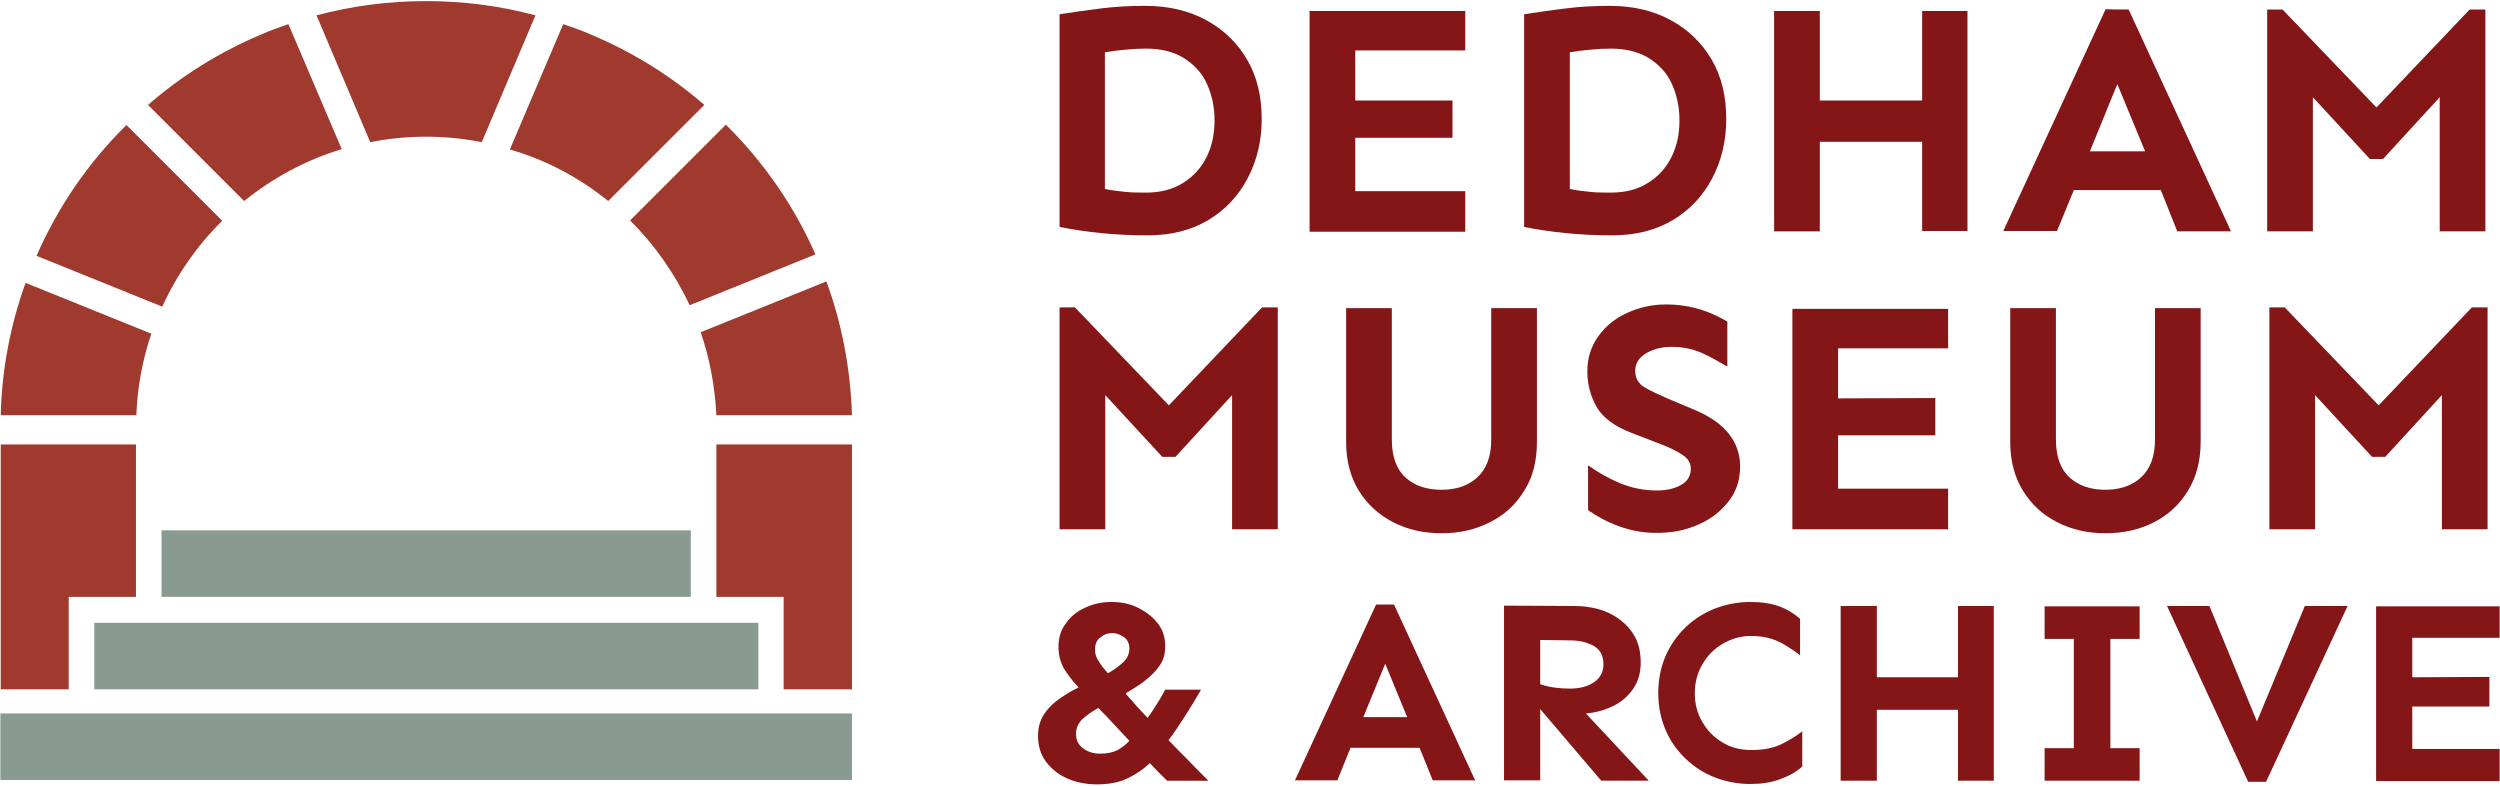
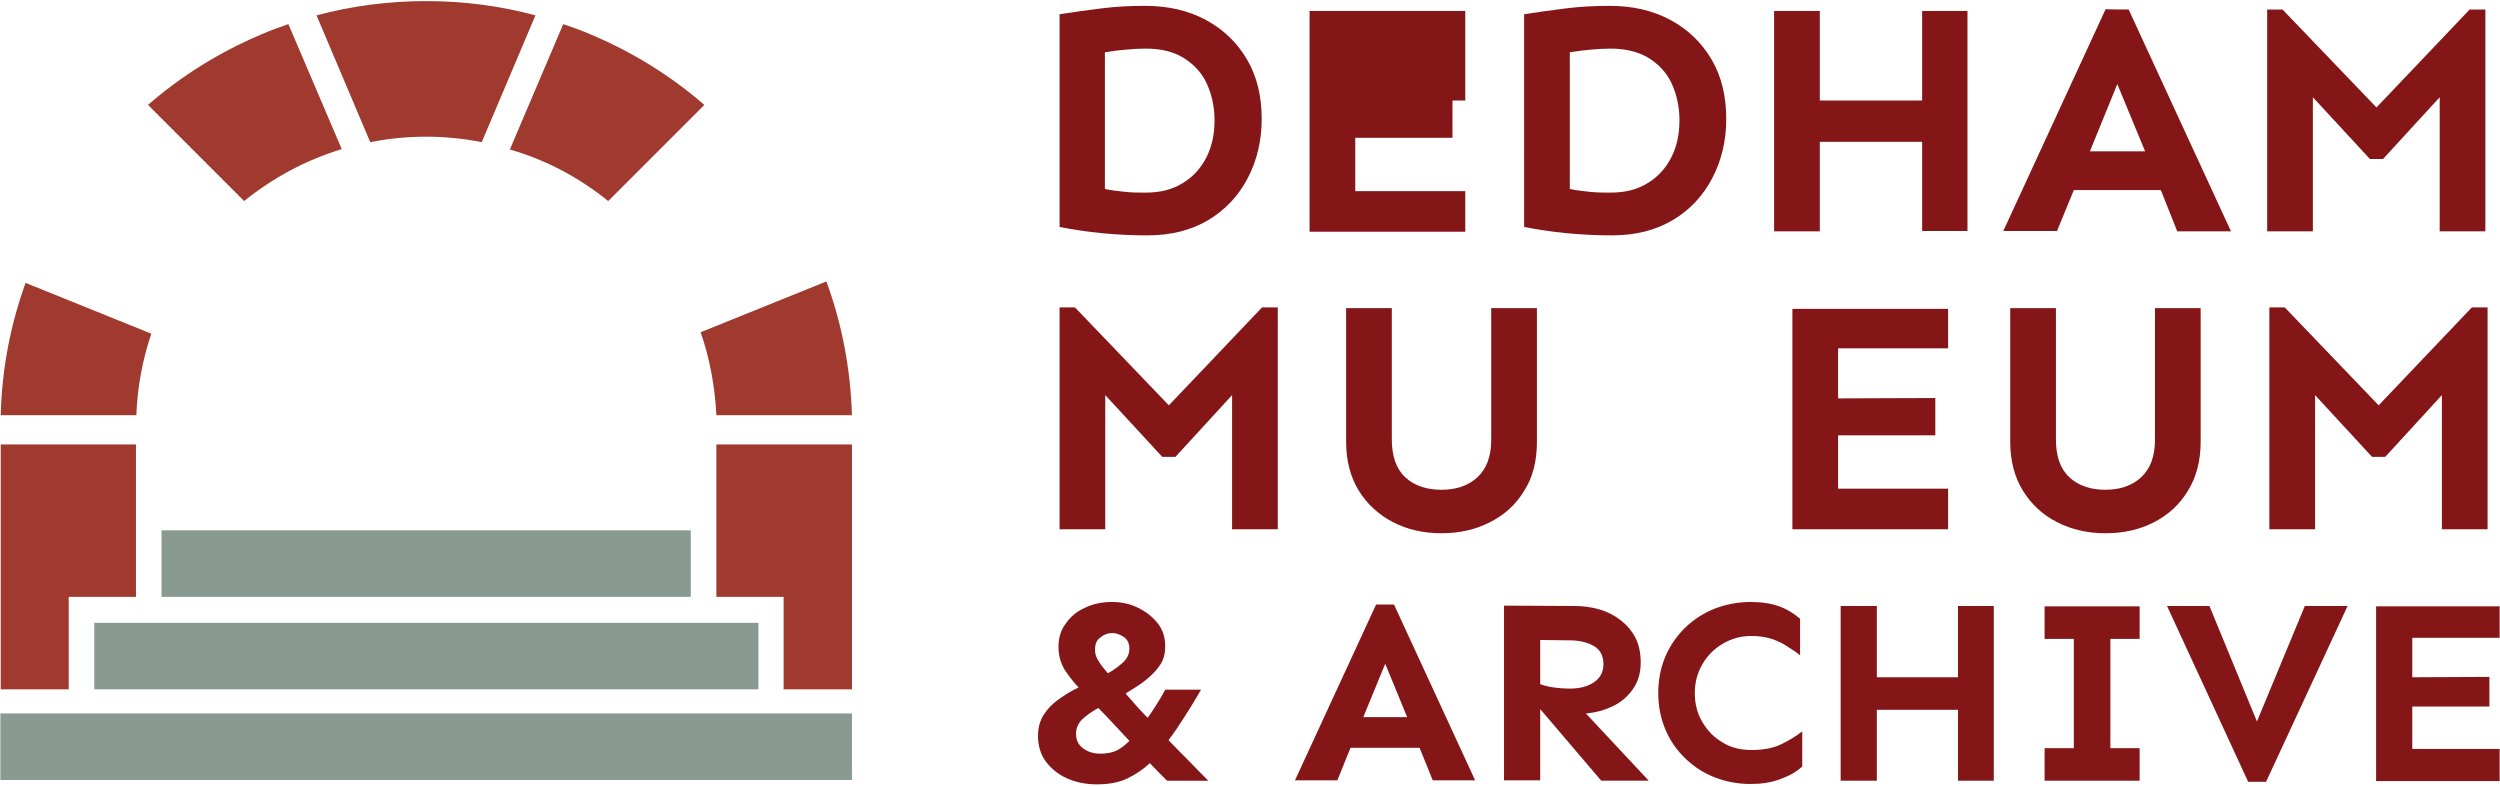
<svg xmlns="http://www.w3.org/2000/svg" id="Layer_1" x="0px" y="0px" viewBox="0 0 684 215" style="enable-background:new 0 0 684 215;" xml:space="preserve">
  <style type="text/css">	.st0{fill:#FFFFFF;}	.st1{fill:#899A90;}	.st2{fill:#A0392E;}	.st3{fill:#841618;}	.st4{fill:#808080;}	.st5{fill:#666666;}	.st6{fill:#404040;}	.st7{fill:#839794;}</style>
  <g>
    <g>
      <rect x="0.1" y="195.2" class="st1" width="233" height="18.2" />
      <rect x="25.8" y="170.4" class="st1" width="181.7" height="18.2" />
      <rect x="44.2" y="145.1" class="st1" width="144.8" height="18.2" />
    </g>
    <g>
      <polygon class="st2" points="37.2,121.6 37.2,163.3 18.8,163.3 18.8,188.6 0.2,188.6 0.2,121.6   " />
      <path class="st2" d="M166.4,55l26.3-26.3c-9.2-8-19.6-14.4-30.9-19.2c-2.5-1.1-5.1-2-7.7-2.9l-14.6,34.3    C149.6,43.8,158.6,48.7,166.4,55z" />
      <path class="st2" d="M37.3,113.6c0.3-7.8,1.7-15.2,4.1-22.3L7,77.4C2.8,89,0.5,101.2,0.2,113.6H37.3z" />
-       <path class="st2" d="M44.4,83.9c4-8.8,9.6-16.8,16.4-23.5L34.6,34.2c-0.1,0.1-0.2,0.2-0.2,0.2C24,44.7,15.8,56.7,10,70L44.4,83.9z    " />
      <path class="st2" d="M66.8,55c7.8-6.3,16.8-11.2,26.7-14.2L78.9,6.6c-2.6,0.9-5.1,1.8-7.6,2.9C60,14.3,49.7,20.7,40.5,28.7    L66.8,55z" />
-       <path class="st2" d="M188.7,83.5l34.4-13.9c-5.8-13.2-14-25-24.2-35.2c-0.1-0.1-0.2-0.2-0.3-0.3l-26.2,26.2    C179.1,67,184.6,74.8,188.7,83.5z" />
      <path class="st2" d="M191.7,90.9c2.5,7.2,3.9,14.8,4.3,22.7h37.1c-0.4-12.6-2.7-24.9-7-36.6L191.7,90.9z" />
      <polygon class="st2" points="233.1,121.6 233.1,188.6 214.4,188.6 214.4,163.3 196,163.3 196,121.6   " />
      <path class="st2" d="M101.3,38.9c4.9-1,10.1-1.5,15.3-1.5c5.2,0,10.3,0.5,15.2,1.5l14.7-34.7c-9.7-2.6-19.7-3.9-29.9-3.9    s-20.3,1.3-30,3.9L101.3,38.9z" />
    </g>
    <g>
      <path class="st3" d="M313.3,1.6c6.4,0,11.9,1.3,16.7,3.9s8.5,6.2,11.2,10.8s4,10,4,16.3c0,5.9-1.3,11.3-3.8,16.1    s-6.1,8.7-10.8,11.5c-4.7,2.8-10.2,4.2-16.7,4.2c-4.1,0-8.3-0.2-12.4-0.6s-8-1-11.6-1.7V3.9c3.7-0.6,7.5-1.1,11.4-1.6    S309.2,1.6,313.3,1.6z M313.5,13.3c-1.8,0-3.7,0.1-5.7,0.3s-3.8,0.4-5.5,0.7v37.4c1.8,0.4,3.7,0.6,5.6,0.8c2,0.2,3.8,0.2,5.5,0.2    c4,0,7.3-0.8,10.2-2.6c2.8-1.7,5-4.1,6.5-7.1s2.2-6.3,2.2-10.1c0-3.8-0.8-7.2-2.2-10.2s-3.7-5.3-6.5-7    C320.9,14.1,317.5,13.3,313.5,13.3z" />
-       <path class="st3" d="M397.4,27.5v10.2h-26.6v14.6h30.1v11.1h-42.6V3h42.6v10.8h-30.1v13.7H397.4z" />
+       <path class="st3" d="M397.4,27.5v10.2h-26.6v14.6h30.1v11.1h-42.6V3h42.6v10.8v13.7H397.4z" />
      <path class="st3" d="M440.4,1.6c6.4,0,11.9,1.3,16.7,3.9s8.5,6.2,11.2,10.8s4,10,4,16.3c0,5.9-1.3,11.3-3.8,16.1    s-6.1,8.7-10.8,11.5c-4.7,2.8-10.2,4.2-16.7,4.2c-4.1,0-8.3-0.2-12.4-0.6s-8-1-11.6-1.7V3.9c3.7-0.6,7.5-1.1,11.4-1.6    C432.4,1.8,436.3,1.6,440.4,1.6z M440.7,13.3c-1.8,0-3.7,0.1-5.7,0.3s-3.8,0.4-5.5,0.7v37.4c1.8,0.4,3.7,0.6,5.6,0.8    c2,0.2,3.8,0.2,5.5,0.2c4,0,7.3-0.8,10.2-2.6c2.8-1.7,5-4.1,6.5-7.1s2.2-6.3,2.2-10.1c0-3.8-0.8-7.2-2.2-10.2s-3.7-5.3-6.5-7    C448,14.1,444.6,13.3,440.7,13.3z" />
      <path class="st3" d="M497.9,3v24.5h28V3h12.4v60.2h-12.4V38.8h-28v24.5h-12.5V3H497.9z" />
      <path class="st3" d="M582.4,2.6l28,60.7h-14.7L591.2,52h-23.8l-4.6,11.2h-14.7l28-60.7C576.1,2.6,582.4,2.6,582.4,2.6z M579.3,23    l-7.5,18.4h15.1L579.3,23z" />
      <path class="st3" d="M680,2.6v60.7h-12.5V26.6L652,43.5h-3.6l-15.6-16.9v36.7h-12.5V2.6h4.2l25.7,26.8l25.5-26.8    C675.7,2.6,680,2.6,680,2.6z" />
      <path class="st3" d="M349.6,84.1v60.7h-12.5v-36.7L321.6,125H318l-15.6-16.9v36.7h-12.5V84.1h4.2l25.7,26.8l25.5-26.8    C345.3,84.1,349.6,84.1,349.6,84.1z" />
      <path class="st3" d="M420.5,84.3v36.6c0,5.2-1.1,9.7-3.5,13.4c-2.3,3.8-5.4,6.6-9.4,8.6c-3.9,2-8.3,3-13.2,3c-4.9,0-9.3-1-13.2-3    s-7.1-4.9-9.4-8.6s-3.5-8.2-3.5-13.4V84.3h12.5v35.9c0,4.6,1.2,8.1,3.7,10.4s5.8,3.4,9.9,3.4c4,0,7.3-1.1,9.8-3.4    s3.8-5.7,3.8-10.3v-36H420.5z" />
-       <path class="st3" d="M455.8,83.3c3.5,0,6.6,0.5,9.5,1.4s5.3,2.1,7.3,3.3v12.3c-2.2-1.3-4.5-2.6-6.9-3.7c-2.5-1.1-5.2-1.7-8.4-1.7    c-1.6,0-3.1,0.2-4.6,0.7s-2.8,1.2-3.8,2.2s-1.5,2.2-1.5,3.7c0,2,0.9,3.5,2.6,4.5s3.9,2,6.4,3.1l7.4,3.1c4.2,1.8,7.3,4,9.3,6.6    s3,5.5,3,8.8c0,3.6-1,6.8-3.1,9.5s-4.8,4.9-8.3,6.4c-3.5,1.6-7.3,2.3-11.5,2.3c-3.5,0-6.9-0.6-10.2-1.8s-6-2.7-8.5-4.4v-12.3    c2.6,1.9,5.5,3.5,8.7,4.9c3.2,1.3,6.6,2,10.2,2c2.5,0,4.7-0.5,6.5-1.5s2.7-2.5,2.7-4.4c0-1.6-0.7-2.8-2.2-3.8s-3.1-1.8-4.8-2.5    l-9.3-3.6c-4.7-1.8-7.8-4.2-9.5-7.1c-1.6-2.9-2.5-6.1-2.5-9.7c0-3.7,1-6.8,3-9.6s4.6-4.9,7.9-6.4C448.5,84.1,452,83.3,455.8,83.3z    " />
      <path class="st3" d="M529.5,108.9v10.2h-26.6v14.6H533v11.1h-42.6V84.5H533v10.8h-30.1V109L529.5,108.9L529.5,108.9z" />
      <path class="st3" d="M602.1,84.3v36.6c0,5.2-1.2,9.7-3.5,13.4c-2.3,3.8-5.4,6.6-9.3,8.6c-3.9,2-8.3,3-13.2,3s-9.3-1-13.2-3    c-4-2-7.1-4.9-9.4-8.6s-3.5-8.2-3.5-13.4V84.3h12.5v35.9c0,4.6,1.2,8.1,3.7,10.4s5.8,3.4,9.8,3.4s7.3-1.1,9.8-3.4    c2.5-2.3,3.8-5.7,3.8-10.3v-36H602.1z" />
      <path class="st3" d="M680.6,84.1v60.7h-12.5v-36.7L652.6,125H649l-15.6-16.9v36.7h-12.5V84.1h4.2l25.7,26.8l25.5-26.8    C676.3,84.1,680.6,84.1,680.6,84.1z" />
      <path class="st3" d="M304.2,164.7c2.6,0,5,0.5,7.2,1.6s4,2.5,5.4,4.3s2,3.9,2,6.2c0,2.1-0.5,4-1.6,5.4c-1,1.5-2.4,2.8-3.9,4    s-3.2,2.2-4.8,3.2c-0.2,0.1-0.4,0.2-0.5,0.4c1,1.1,1.9,2.2,2.9,3.3s2,2.2,3.1,3.3c0.8-1.1,1.6-2.3,2.4-3.6    c0.8-1.2,1.6-2.6,2.4-4.1h9.8c-1.5,2.6-3,5.1-4.5,7.4c-1.5,2.3-2.9,4.5-4.4,6.4c1.7,1.8,3.5,3.6,5.3,5.4c1.8,1.9,3.7,3.8,5.6,5.7    h-11.3c-0.8-0.8-1.6-1.6-2.4-2.4c-0.8-0.8-1.5-1.6-2.3-2.4c-1.8,1.7-3.9,3.1-6.2,4.2c-2.3,1.1-5.1,1.6-8.3,1.6    c-3.1,0-5.9-0.6-8.3-1.7c-2.4-1.1-4.3-2.7-5.7-4.6s-2.1-4.3-2.1-6.9c0-2.3,0.5-4.2,1.6-5.9c1-1.6,2.4-3,4.1-4.2s3.4-2.3,5.4-3.2    c-1.5-1.6-2.8-3.3-3.9-5c-1-1.7-1.6-3.8-1.6-6.1c0-2.4,0.6-4.6,2-6.4c1.3-1.9,3-3.3,5.2-4.3C299.1,165.2,301.5,164.7,304.2,164.7z     M294.4,200.7c0,1.8,0.6,3.1,2,4.1s2.9,1.4,4.7,1.4c1.8,0,3.3-0.3,4.5-0.9c1.2-0.6,2.3-1.5,3.4-2.6c-1.3-1.4-2.7-2.9-4.1-4.4    s-2.8-3-4.4-4.6c-1.8,1-3.2,2-4.4,3.1C295,197.9,294.4,199.2,294.4,200.7z M299.6,177.8c0,1.1,0.3,2.1,1,3.1    c0.6,1.1,1.5,2.1,2.5,3.3c1.7-0.9,3-1.9,4.2-3c1.1-1,1.7-2.3,1.7-3.8c0-1.3-0.5-2.4-1.5-3.1s-2.1-1.1-3.2-1.1    c-1.2,0-2.3,0.4-3.2,1.2C300,175.1,299.6,176.3,299.6,177.8z" />
      <path class="st3" d="M381.4,165.4l22.2,48.1H392l-3.6-8.9h-18.9l-3.6,8.9h-11.6l22.2-48.1H381.4z M379,181.6l-6,14.6h12L379,181.6    z" />
      <path class="st3" d="M430.9,165.8c2.2,0,4.4,0.3,6.6,0.9c2.1,0.6,4.1,1.6,5.8,2.9c1.7,1.3,3.1,2.9,4.1,4.8c1,1.9,1.5,4.2,1.5,6.9    c0,2.8-0.7,5.2-2.1,7.2s-3.2,3.6-5.5,4.7c-2.3,1.1-4.8,1.8-7.4,2l17.2,18.4h-13L421.4,194v19.5h-9.9v-47.8L430.9,165.8    L430.9,165.8z M421.4,175.1v12.1c1.1,0.4,2.4,0.7,3.8,0.9s2.8,0.3,4.2,0.3c2.9,0,5.1-0.6,6.8-1.8c1.7-1.2,2.5-2.8,2.5-4.9    c0-2.3-0.9-4-2.7-5c-1.8-1-4-1.5-6.5-1.5L421.4,175.1L421.4,175.1z" />
      <path class="st3" d="M479,164.7c3,0,5.6,0.4,7.8,1.2s4.1,2,5.7,3.4v10c-1.1-0.9-2.3-1.7-3.6-2.5c-1.2-0.8-2.6-1.5-4.2-2    c-1.5-0.5-3.4-0.8-5.5-0.8c-2.9,0-5.4,0.7-7.8,2.1s-4.2,3.2-5.6,5.6s-2.1,5-2.1,8c0,2.9,0.7,5.6,2.1,7.9c1.4,2.4,3.2,4.2,5.6,5.6    c2.3,1.4,4.9,2,7.8,2c3.2,0,5.9-0.5,8-1.5s4.1-2.2,5.9-3.6v9.6c-1.6,1.5-3.6,2.6-6.1,3.5c-2.4,0.9-5.1,1.3-8.1,1.3    c-3.4,0-6.6-0.6-9.7-1.8s-5.7-2.9-8-5.1c-2.3-2.2-4.2-4.8-5.5-7.9c-1.3-3-2-6.4-2-10.1c0-3.7,0.7-7.1,2-10.1s3.2-5.7,5.5-7.9    s5-3.9,8-5.1C472.4,165.3,475.6,164.7,479,164.7z" />
      <path class="st3" d="M513.5,165.8v19.5h22.2v-19.5h9.8v47.8h-9.8v-19.4h-22.2v19.4h-9.9v-47.8H513.5z" />
      <path class="st3" d="M585.4,204.7v8.9h-26v-8.9h8v-29.9h-8v-8.9h26v8.9h-8v29.9H585.4z" />
      <path class="st3" d="M642.3,165.8L620,213.9h-4.9l-22.2-48.1h11.6l13,31.6l13.1-31.6L642.3,165.8L642.3,165.8z" />
      <path class="st3" d="M681.1,185.2v8.1H660v11.6h23.9v8.8h-33.8v-47.8h33.8v8.6H660v10.8L681.1,185.2L681.1,185.2z" />
    </g>
  </g>
</svg>